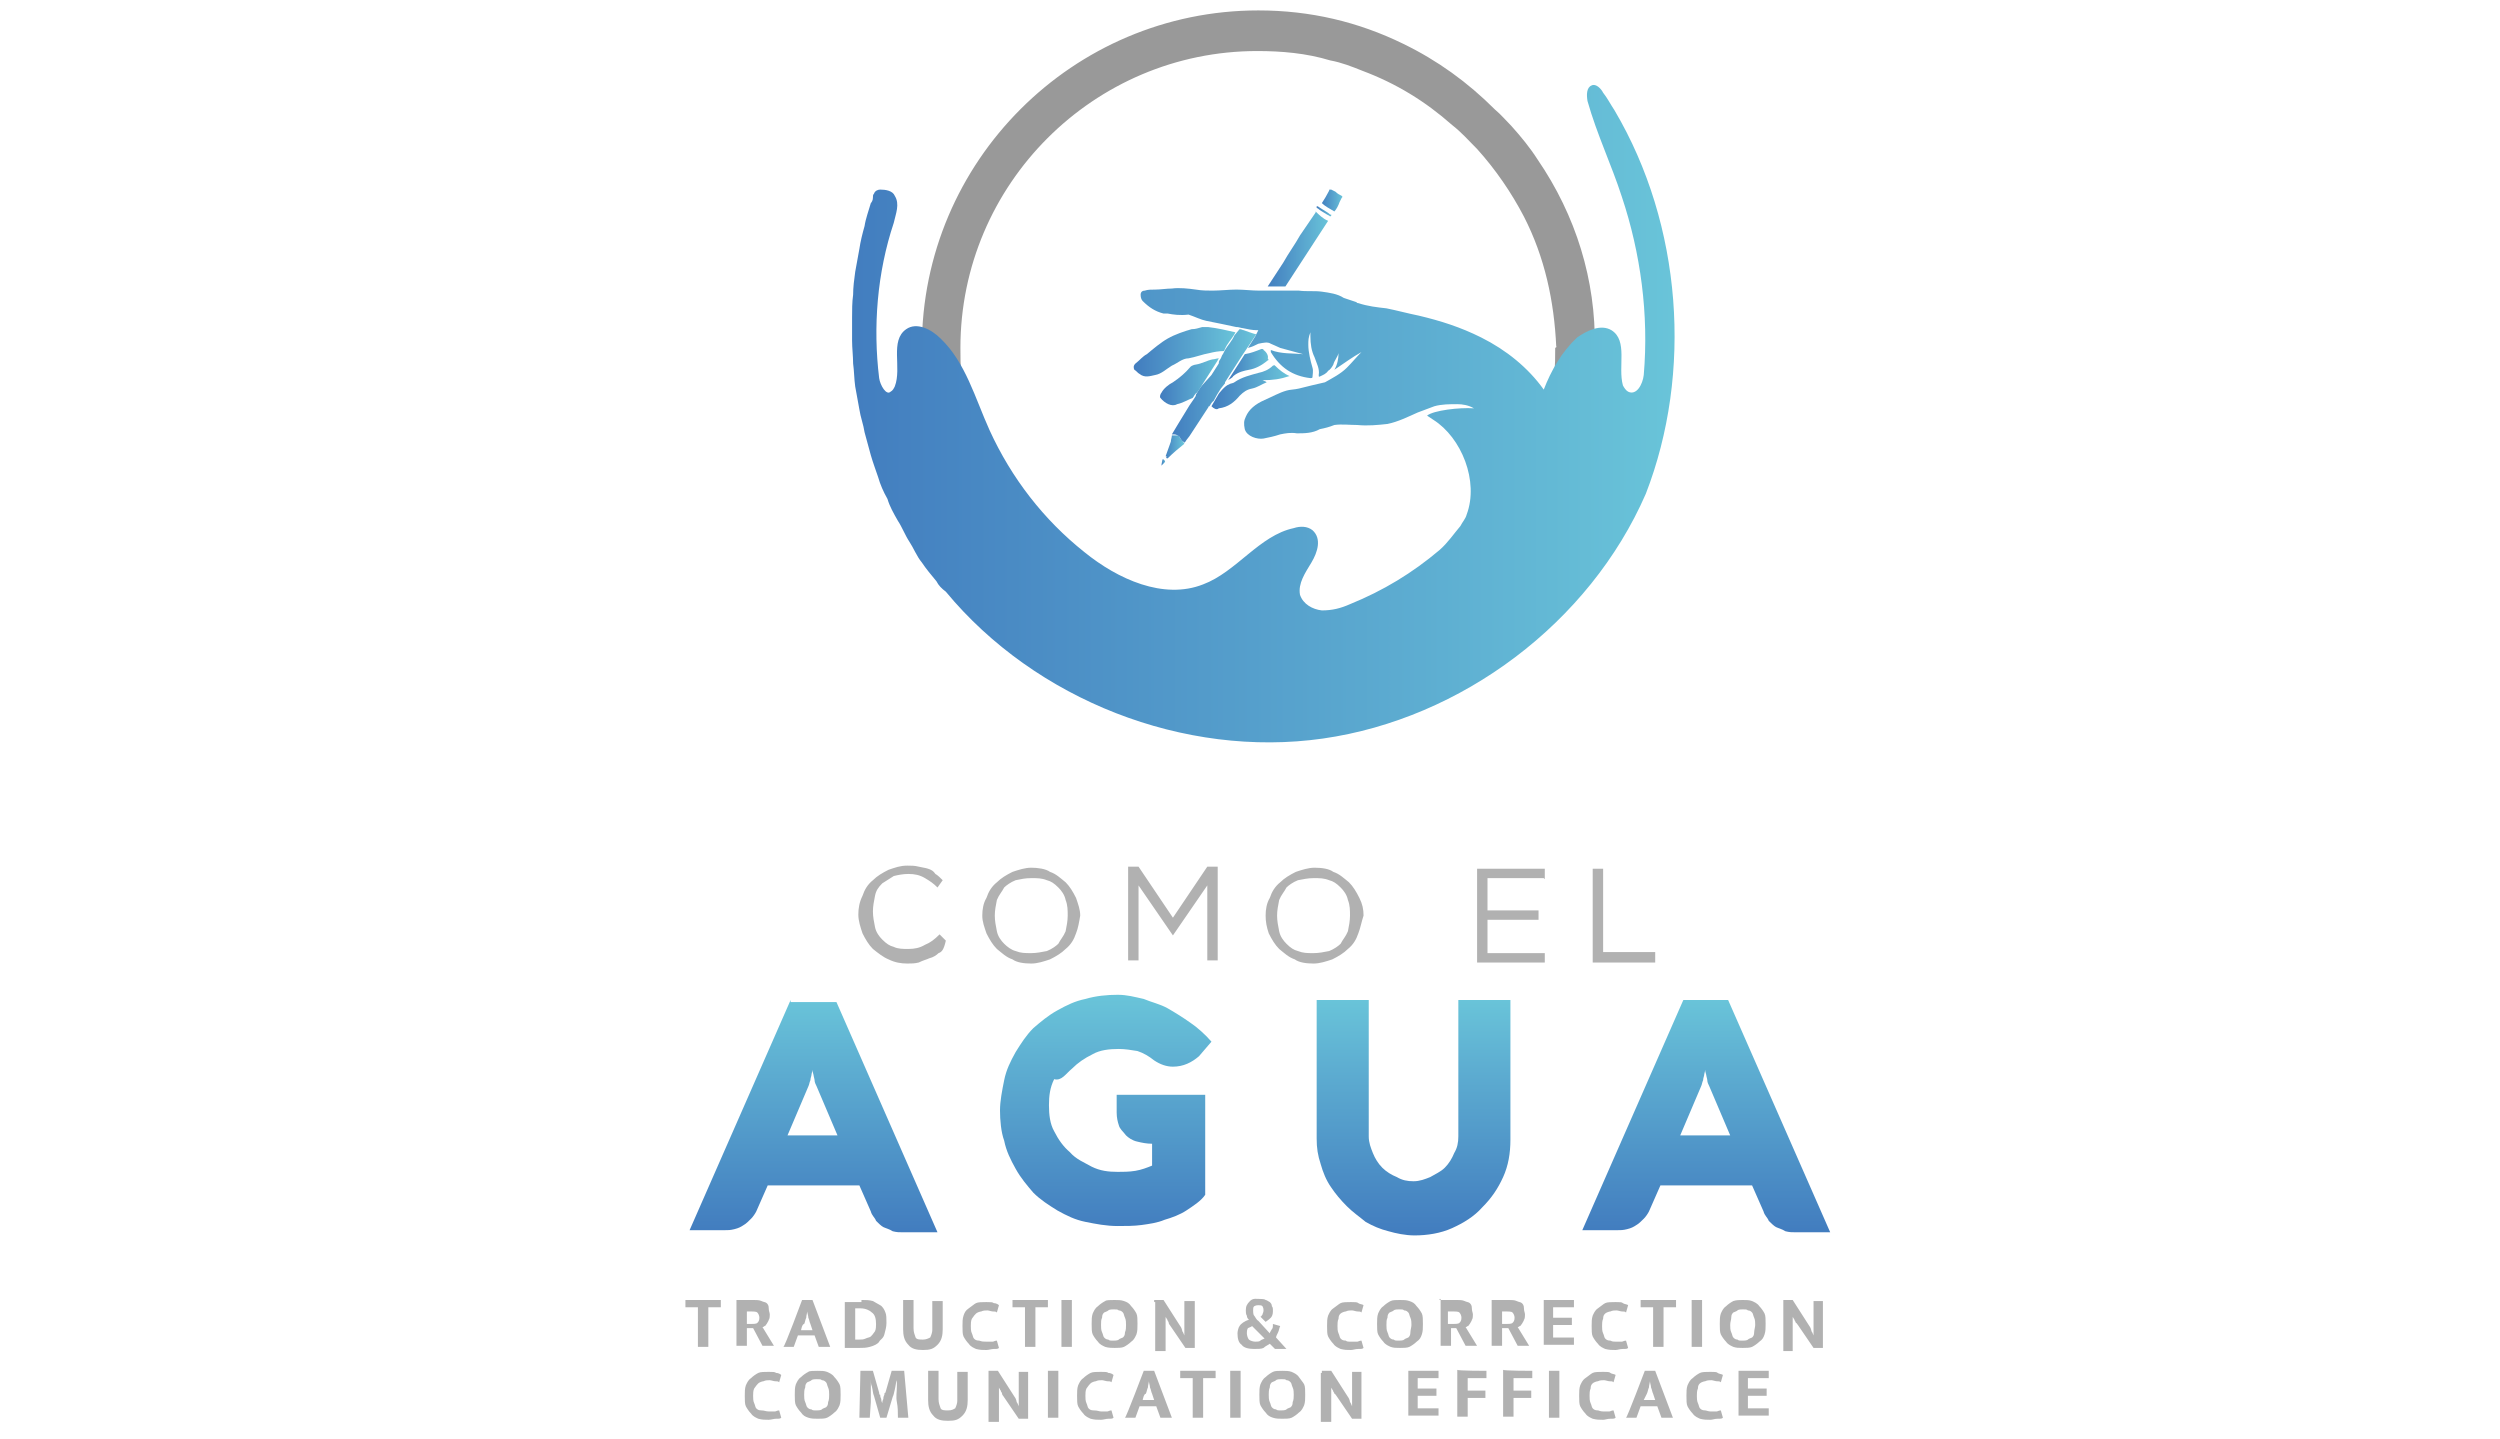
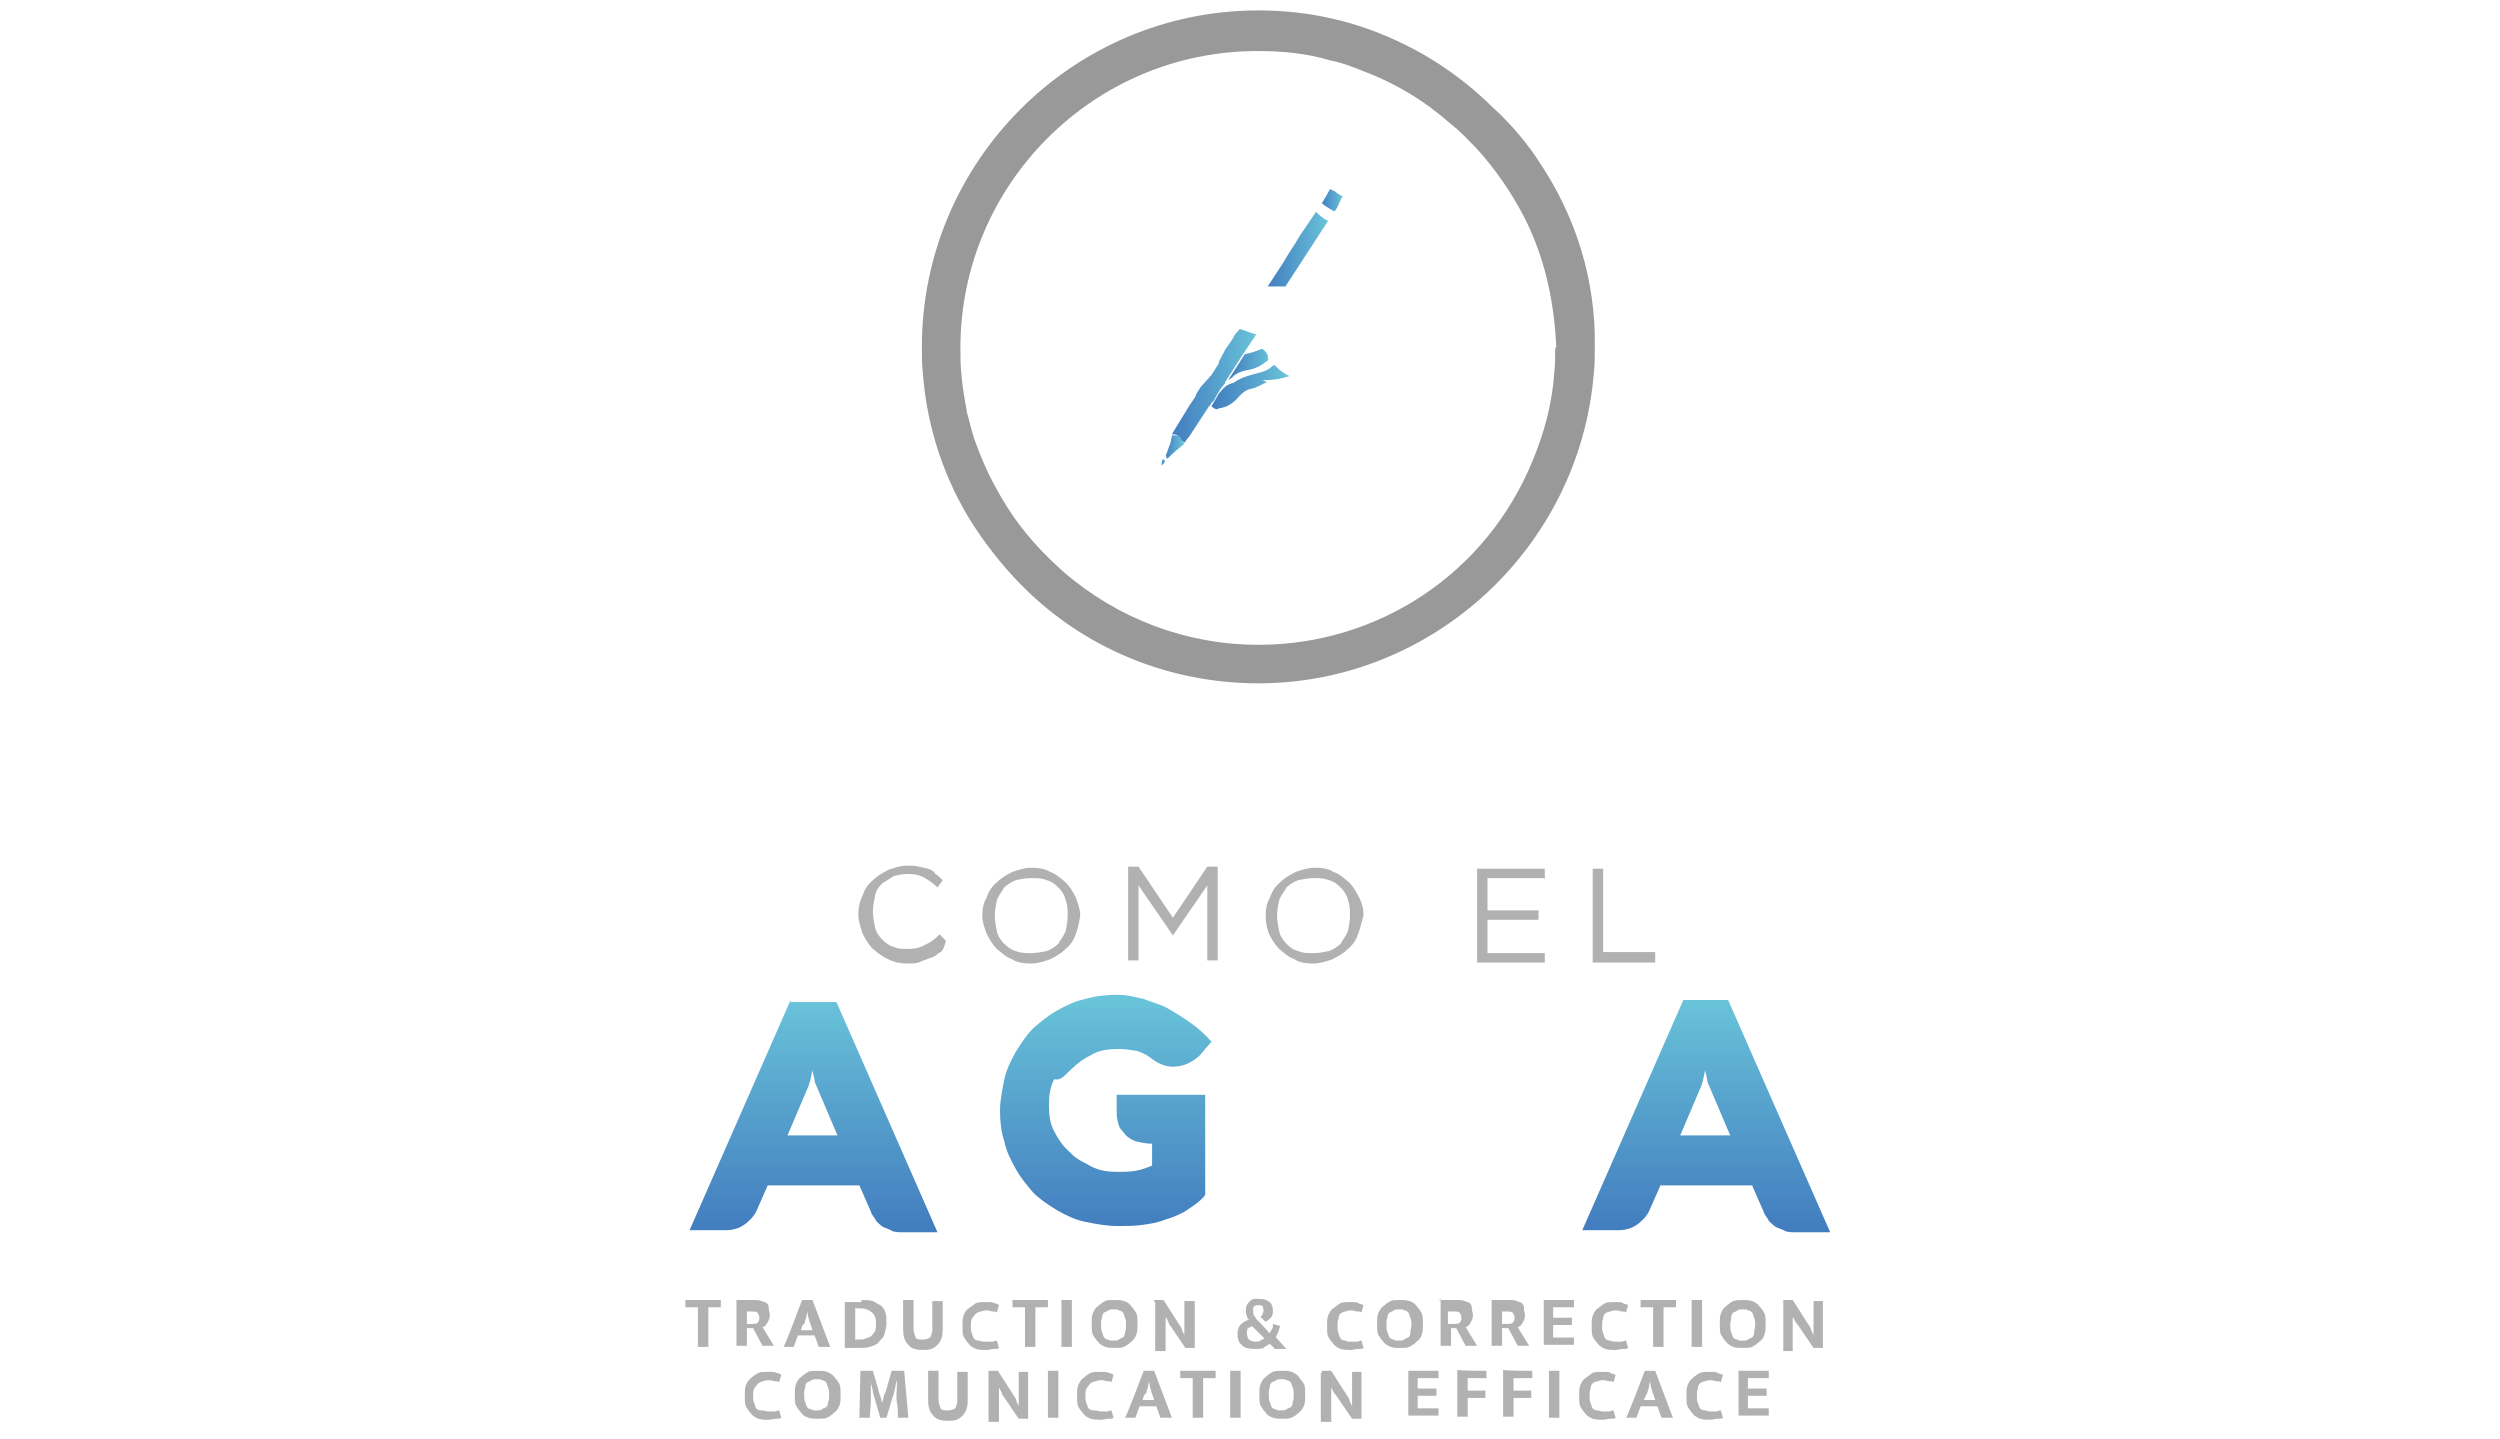
<svg xmlns="http://www.w3.org/2000/svg" version="1.1" id="Capa_1" x="0" y="0" viewBox="0 0 113 138.1" xml:space="preserve" width="240">
  <style>.st4{fill:#b1b1b1}</style>
  <linearGradient id="SVGID_1_" gradientUnits="userSpaceOnUse" x1="14.592" y1="21.962" x2="14.592" y2="44.092" gradientTransform="matrix(1 0 0 -1 0 140)">
    <stop offset="0" stop-color="#427dbf" />
    <stop offset=".695" stop-color="#5dadd1" />
    <stop offset="1" stop-color="#69c4d9" />
  </linearGradient>
  <path d="M12.4 96l-9.7 22.1H6c.4 0 .6 0 1-.1s.6-.2.9-.4c.2-.1.5-.4.7-.6.2-.2.4-.5.5-.7l1.1-2.5H19l1.1 2.5c.1.4.4.6.5.9.2.2.5.5.7.6.2.1.6.2.9.4.4.1.6.1 1 .1h3.3l-9.7-22.1h-4.4V96zm-.3 13l2-4.7c.1-.2.1-.4.2-.6 0-.2.1-.4.1-.5 0-.1.1-.4.1-.5 0 .1 0 .2.1.5 0 .1.1.4.1.5 0 .2.1.4.2.6l2 4.7h-4.8z" fill="url(#SVGID_1_)" />
  <linearGradient id="SVGID_2_" gradientUnits="userSpaceOnUse" x1="42.665" y1="21.762" x2="42.665" y2="44.308" gradientTransform="matrix(1 0 0 -1 0 140)">
    <stop offset="0" stop-color="#427dbf" />
    <stop offset=".695" stop-color="#5dadd1" />
    <stop offset="1" stop-color="#69c4d9" />
  </linearGradient>
  <path d="M39.4 102.6c.6-.6 1.2-1 2-1.4.7-.4 1.6-.5 2.5-.5.6 0 1.2.1 1.8.2.6.2 1.1.5 1.6.9.6.4 1.2.6 1.8.6 1 0 1.8-.4 2.5-1l1.2-1.4c-.6-.7-1.4-1.4-2-1.8-.7-.5-1.5-1-2.2-1.4s-1.6-.6-2.3-.9c-.9-.2-1.6-.4-2.5-.4-1 0-2.1.1-3.1.4-1 .2-1.8.6-2.7 1.1-.9.5-1.6 1.1-2.3 1.7-.7.7-1.2 1.5-1.7 2.3-.5.9-.9 1.7-1.1 2.7-.2 1-.4 2-.4 2.9s.1 2.1.4 2.9c.2 1 .6 1.8 1.1 2.7.5.9 1.1 1.6 1.7 2.3.7.7 1.5 1.2 2.3 1.7.9.5 1.7.9 2.7 1.1 1 .2 2 .4 3.1.4.7 0 1.6 0 2.3-.1s1.5-.2 2.2-.5c.7-.2 1.5-.5 2.1-.9s1.4-.9 1.8-1.5v-9.6h-8.5v1.7c0 .5.1.9.2 1.2.1.4.4.6.7 1 .2.2.6.5 1.1.6.4.1.9.2 1.4.2v2.1c-.5.2-1 .4-1.6.5-.6.1-1.2.1-1.7.1-.9 0-1.7-.1-2.5-.5-.7-.4-1.5-.7-2.1-1.4-.6-.5-1.1-1.2-1.5-2-.4-.7-.5-1.6-.5-2.5s.1-1.7.5-2.5c.7.2 1.1-.5 1.7-1z" fill="url(#SVGID_2_)" />
  <linearGradient id="SVGID_3_" gradientUnits="userSpaceOnUse" x1="72.396" y1="21.746" x2="72.396" y2="44.092" gradientTransform="matrix(1 0 0 -1 0 140)">
    <stop offset="0" stop-color="#427dbf" />
    <stop offset=".695" stop-color="#5dadd1" />
    <stop offset="1" stop-color="#69c4d9" />
  </linearGradient>
-   <path d="M76.5 109.1c0 .6-.1 1.1-.4 1.6-.2.5-.5 1-.9 1.4-.4.4-.9.6-1.4.9-.5.2-1 .4-1.6.4-.6 0-1.1-.1-1.6-.4-.5-.2-1-.5-1.4-.9-.4-.4-.7-.9-.9-1.4-.2-.5-.4-1-.4-1.6V96h-5v13.3c0 .9.1 1.6.4 2.5.2.7.5 1.5 1 2.2.4.6.9 1.2 1.5 1.8.6.6 1.2 1 1.8 1.5.7.4 1.4.7 2.2.9.7.2 1.6.4 2.5.4 1.2 0 2.5-.2 3.6-.7 1.1-.5 2.1-1.1 2.9-2 .9-.9 1.5-1.8 2-2.9.5-1.1.7-2.3.7-3.6V96h-5v13.1z" fill="url(#SVGID_3_)" />
  <linearGradient id="SVGID_4_" gradientUnits="userSpaceOnUse" x1="100.346" y1="21.962" x2="100.346" y2="44.092" gradientTransform="matrix(1 0 0 -1 0 140)">
    <stop offset="0" stop-color="#427dbf" />
    <stop offset=".695" stop-color="#5dadd1" />
    <stop offset="1" stop-color="#69c4d9" />
  </linearGradient>
  <path d="M102.4 96h-4.3l-9.7 22.1h3.3c.4 0 .6 0 1-.1s.6-.2.9-.4c.2-.1.5-.4.7-.6.2-.2.4-.5.5-.7l1.1-2.5h8.8l1.1 2.5c.1.4.4.6.5.9.2.2.5.5.7.6.2.1.6.2.9.4.4.1.6.1 1 .1h3.3L102.4 96zm-4.6 13l2-4.7c.1-.2.1-.4.2-.6 0-.2.1-.4.1-.5 0-.1.1-.4.1-.5 0 .1 0 .2.1.5 0 .1.1.4.1.5 0 .2.1.4.2.6l2 4.7h-4.8z" fill="url(#SVGID_4_)" />
  <path class="st4" d="M26.6 91.5c-.2.2-.5.4-.9.5-.2.1-.6.2-1 .4-.4.1-.7.1-1.1.1-.6 0-1.2-.1-1.8-.4-.5-.2-1-.6-1.5-1-.4-.4-.7-.9-1-1.5-.2-.6-.4-1.2-.4-1.8 0-.6.1-1.2.4-1.8.2-.6.5-1.1 1-1.5.4-.4.9-.7 1.5-1 .6-.2 1.1-.4 1.8-.4.4 0 .7 0 1.1.1s.6.1.9.2.5.2.7.5c.2.1.5.4.7.6l-.5.7c-.4-.4-.7-.6-1.2-.9s-1-.4-1.6-.4c-.5 0-1 .1-1.4.2l-1.1.7c-.4.4-.6.7-.7 1.2-.1.5-.2 1-.2 1.5s.1 1 .2 1.5.4.9.7 1.2c.4.4.7.6 1.1.7.4.2.9.2 1.4.2.6 0 1.1-.1 1.6-.4.5-.2.9-.5 1.4-1l.6.6c-.2.9-.4 1.1-.7 1.2zm13.2-1.9c-.2.6-.5 1.1-1 1.5-.4.4-.9.7-1.5 1-.6.2-1.2.4-1.8.4-.7 0-1.4-.1-1.8-.4-.6-.2-1-.6-1.5-1-.4-.4-.7-.9-1-1.5-.2-.6-.4-1.1-.4-1.7 0-.6.1-1.2.4-1.7.2-.6.5-1.1 1-1.5.4-.4.9-.7 1.5-1 .6-.2 1.2-.4 1.8-.4.6 0 1.4.1 1.8.4.6.2 1 .6 1.5 1 .4.4.7.9 1 1.5.2.6.4 1.1.4 1.7-.1.6-.2 1.2-.4 1.7zm-1-3.2c-.1-.5-.4-.9-.7-1.2-.4-.4-.7-.6-1.1-.7-.5-.2-.9-.2-1.5-.2s-1 .1-1.5.2c-.5.2-.9.5-1.1.7-.2.4-.5.7-.7 1.2-.1.5-.2 1-.2 1.5s.1 1 .2 1.5.4.9.7 1.2.7.6 1.1.7c.5.2.9.2 1.5.2.5 0 1-.1 1.5-.2.5-.2.9-.5 1.1-.7.2-.4.5-.7.7-1.2.1-.5.2-1 .2-1.5s0-1-.2-1.5zm10.3 3.4L45.8 85v7.2h-1v-9h1l3.3 4.9 3.3-4.9h1v9h-1V85l-3.3 4.8zm17.8-.2c-.2.6-.5 1.1-1 1.5-.4.4-.9.7-1.5 1-.6.2-1.2.4-1.8.4-.7 0-1.4-.1-1.8-.4-.6-.2-1-.6-1.5-1-.4-.4-.7-.9-1-1.5-.2-.6-.3-1.1-.3-1.7 0-.6.1-1.2.4-1.7.2-.6.5-1.1 1-1.5.4-.4.9-.7 1.5-1 .6-.2 1.2-.4 1.8-.4.7 0 1.4.1 1.8.4.6.2 1 .6 1.5 1 .4.4.7.9 1 1.5s.4 1.1.4 1.7c-.2.6-.3 1.2-.5 1.7zm-1-3.2c-.1-.5-.4-.9-.7-1.2-.4-.4-.7-.6-1.1-.7-.5-.2-.9-.2-1.5-.2-.5 0-1 .1-1.5.2-.5.2-.9.5-1.1.7-.2.4-.5.7-.7 1.2-.1.5-.2 1-.2 1.5s.1 1 .2 1.5.4.9.7 1.2c.4.4.7.6 1.1.7.5.2.9.2 1.5.2.5 0 1-.1 1.5-.2.5-.2.9-.5 1.1-.7.2-.4.5-.7.7-1.2.1-.5.2-1 .2-1.5s0-1-.2-1.5zm18.8-2.1h-5.4v3.1h4.9v.9h-4.9v3.2h5.5v.9h-6.5v-9h6.5v1l-.1-.1zm4.7-.9h1v8h5v1h-6v-9z" />
  <path d="M84.1 15.3c-.7-1.1-1.6-2.2-2.5-3.2-.5-.5-1-1.1-1.6-1.6-2.6-2.6-5.5-4.7-8.8-6.3C66.9 2.1 62.3 1 57.3 1 39.5 1 25 15.5 25 33.3c0 .9 0 1.7.1 2.6.4 5.2 2.1 10.3 4.9 14.6 1.5 2.3 3.3 4.5 5.3 6.4 6 5.7 13.9 8.7 22 8.7 16.7 0 30.8-13 32.2-29.7.1-.9.1-1.7.1-2.6.1-6.4-1.8-12.6-5.5-18zm1.7 18.1c0 .9 0 1.6-.1 2.5-.2 2.9-1 5.8-2.1 8.4C79.2 55 68.9 61.9 57.3 61.9c-6.9 0-13.5-2.5-18.7-7-1.8-1.6-3.4-3.3-4.8-5.3-1.5-2.2-2.7-4.5-3.6-7-.4-1-.6-2.1-.9-3.1v-.1c-.2-1.1-.4-2.2-.5-3.4-.1-.9-.1-1.7-.1-2.6 0-15.7 12.8-28.5 28.5-28.5 2.3 0 4.7.2 7 .9 1.1.2 2.1.6 3.1 1 3.2 1.2 6 2.9 8.6 5.2.9.7 1.6 1.5 2.3 2.2l.1.1c1.8 2 3.3 4.2 4.5 6.5 2 3.9 2.9 8.1 3.1 12.5.2-.1-.1.1-.1.1z" fill="#999" />
  <linearGradient id="SVGID_5_" gradientUnits="userSpaceOnUse" x1="48.274" y1="97.106" x2="50.145" y2="97.106" gradientTransform="matrix(1 0 0 -1 0 140)">
    <stop offset="0" stop-color="#427dbf" />
    <stop offset=".695" stop-color="#5dadd1" />
    <stop offset="1" stop-color="#69c4d9" />
  </linearGradient>
  <path d="M48.6 44c.5-.5 1.1-1 1.6-1.4-.1-.2-.4-.5-.5-.7 0-.1-.1-.1-.1-.1H49c0 .2-.1.4-.1.6l-.5 1.4h.1c-.1.2 0 .2.1.2z" fill="url(#SVGID_5_)" />
  <linearGradient id="SVGID_6_" gradientUnits="userSpaceOnUse" x1="63.285" y1="120.756" x2="65.458" y2="120.756" gradientTransform="matrix(1 0 0 -1 0 140)">
    <stop offset="0" stop-color="#427dbf" />
    <stop offset=".695" stop-color="#5dadd1" />
    <stop offset="1" stop-color="#69c4d9" />
  </linearGradient>
  <path d="M64.6 20.3c.2-.2.4-.6.5-.9l.2-.4c.1-.1.1-.1 0-.2-.2-.1-.4-.2-.6-.4l-.4-.2h-.1c-.1 0-.1 0-.1.1-.2.4-.5.9-.7 1.2.3.3.7.5 1.2.8z" fill="url(#SVGID_6_)" />
  <linearGradient id="SVGID_7_" gradientUnits="userSpaceOnUse" x1="62.882" y1="119.665" x2="64.42" y2="119.665" gradientTransform="matrix(1 0 0 -1 0 140)">
    <stop offset="0" stop-color="#427dbf" />
    <stop offset=".695" stop-color="#5dadd1" />
    <stop offset="1" stop-color="#69c4d9" />
  </linearGradient>
-   <path d="M63 20c.2.2.6.4.9.6l.2.1c.1.1.1.1.2 0v-.1h-.1c-.2-.2-.6-.4-.9-.6l-.3-.2h-.1v.2c0-.1 0 0 .1 0-.1 0-.1 0 0 0z" fill="url(#SVGID_7_)" />
  <linearGradient id="SVGID_8_" gradientUnits="userSpaceOnUse" x1="47.973" y1="95.57" x2="48.453" y2="95.57" gradientTransform="matrix(1 0 0 -1 0 140)">
    <stop offset="0" stop-color="#427dbf" />
    <stop offset=".695" stop-color="#5dadd1" />
    <stop offset="1" stop-color="#69c4d9" />
  </linearGradient>
  <path d="M48 44.7l.2-.2c.2-.2.2-.2 0-.4h-.1c0 .1-.1.4-.1.6 0-.1 0-.1 0 0z" fill="url(#SVGID_8_)" />
  <linearGradient id="SVGID_9_" gradientUnits="userSpaceOnUse" x1="58.078" y1="115.964" x2="64.011" y2="115.964" gradientTransform="matrix(1 0 0 -1 0 140)">
    <stop offset="0" stop-color="#427dbf" />
    <stop offset=".695" stop-color="#5dadd1" />
    <stop offset="1" stop-color="#69c4d9" />
  </linearGradient>
  <path d="M59.8 27.5h.1l4.1-6.3c-.5-.2-.9-.6-1.2-.9v.1l-1.5 2.2c-.5.9-1.1 1.7-1.6 2.6l-1.5 2.3h1.6z" fill="url(#SVGID_9_)" />
  <linearGradient id="SVGID_10_" gradientUnits="userSpaceOnUse" x1="49.068" y1="102.942" x2="57.103" y2="102.942" gradientTransform="matrix(1 0 0 -1 0 140)">
    <stop offset="0" stop-color="#427dbf" />
    <stop offset=".695" stop-color="#5dadd1" />
    <stop offset="1" stop-color="#69c4d9" />
  </linearGradient>
  <path d="M55.9 31.7c-.1 0-.2-.1-.4-.1l-.5.6c-.2.5-.6.9-.9 1.4l-.2.4c-.1.1-.1.2-.2.4s-.2.2-.2.5l-.7 1.1-.9 1c-.2.2-.4.6-.6.9v.1c-.1.2-.4.6-.6.9l-1.1 1.8-.6 1h.2c.2 0 .4.1.5.2.1.1.2.4.4.5l.1.1.1-.1c.1-.2.4-.5.5-.7.6-.9 1.1-1.7 1.7-2.6 0 0 0-.1.1-.1.1-.1.2-.4.4-.5.2-.4.5-.9.7-1.2l.4-.5v-.1l1.6-2.5 1.4-2.1c-.4-.1-.9-.3-1.2-.4z" fill="url(#SVGID_10_)" />
  <linearGradient id="SVGID_11_" gradientUnits="userSpaceOnUse" x1="47.976" y1="103.332" x2="53.513" y2="103.332" gradientTransform="matrix(1 0 0 -1 0 140)">
    <stop offset="0" stop-color="#427dbf" />
    <stop offset=".695" stop-color="#5dadd1" />
    <stop offset="1" stop-color="#69c4d9" />
  </linearGradient>
-   <path d="M49.5 38.8c.5-.1 1-.4 1.5-.6.1-.1.2-.4.4-.5.2-.2.4-.6.6-.9l.7-1.1.7-1.1c0-.1.1-.1.1-.2-.2 0-.4.1-.6.1-.5.1-1 .4-1.6.5-.1 0-.4.1-.5.2-.5.6-1.1 1.1-1.7 1.5-.4.2-.9.6-1.1 1-.1.1-.2.4-.1.5.4.5 1.1.9 1.6.6z" fill="url(#SVGID_11_)" />
  <linearGradient id="SVGID_12_" gradientUnits="userSpaceOnUse" x1="54.529" y1="105.092" x2="58.478" y2="105.092" gradientTransform="matrix(1 0 0 -1 0 140)">
    <stop offset="0" stop-color="#427dbf" />
    <stop offset=".695" stop-color="#5dadd1" />
    <stop offset="1" stop-color="#69c4d9" />
  </linearGradient>
  <path d="M57.8 33.6c0-.1-.1-.1-.2-.1-.5.2-1 .4-1.6.5l-1.6 2.5c.1-.1.4-.2.5-.4.5-.4 1-.5 1.5-.6.6-.1 1.2-.4 1.8-.9.1 0 .1-.1 0-.2.1-.2-.1-.6-.4-.8z" fill="url(#SVGID_12_)" />
  <linearGradient id="SVGID_13_" gradientUnits="userSpaceOnUse" x1="45.472" y1="106.259" x2="55.105" y2="106.259" gradientTransform="matrix(1 0 0 -1 0 140)">
    <stop offset="0" stop-color="#427dbf" />
    <stop offset=".695" stop-color="#5dadd1" />
    <stop offset="1" stop-color="#69c4d9" />
  </linearGradient>
-   <path d="M45.9 35.9c.5.4 1 .2 1.5.1.6-.1 1.1-.6 1.6-.9.5-.2 1-.7 1.6-.7.6-.1 1.4-.4 2-.5.4-.1.9-.2 1.4-.2l.1-.2c.2-.5.6-.9.9-1.4l.1-.2c-.9-.2-1.7-.4-2.6-.5h-.6c-.4.1-.6.2-1 .2-.7.2-1.6.5-2.3.9-.7.4-1.4 1-2 1.5-.4.2-.7.6-1.1.9-.2.2-.2.4-.1.6.2.1.3.3.5.4z" fill="url(#SVGID_13_)" />
  <linearGradient id="SVGID_14_" gradientUnits="userSpaceOnUse" x1="52.846" y1="102.822" x2="60.266" y2="102.822" gradientTransform="matrix(1 0 0 -1 0 140)">
    <stop offset="0" stop-color="#427dbf" />
    <stop offset=".695" stop-color="#5dadd1" />
    <stop offset="1" stop-color="#69c4d9" />
  </linearGradient>
  <path d="M60.3 36.1c-.5-.2-1-.6-1.4-1-.1-.1-.1 0-.2 0-.4.4-.9.6-1.4.7-.7.2-1.6.4-2.3.9-.1.1-.4.1-.5.2-.4.1-1 .9-1 .9l-.7 1.2c.2.2.5.4.7.2.9-.1 1.5-.6 2-1.2.4-.4.7-.6 1.2-.7.5-.1.9-.4 1.4-.6-.1-.1-.2-.1-.4-.2 1 0 1.7-.1 2.6-.4z" fill="url(#SVGID_14_)" />
  <linearGradient id="SVGID_15_" gradientUnits="userSpaceOnUse" x1="17.619" y1="100.319" x2="97.107" y2="100.319" gradientTransform="matrix(1 0 0 -1 0 140)">
    <stop offset="0" stop-color="#427dbf" />
    <stop offset=".695" stop-color="#5dadd1" />
    <stop offset="1" stop-color="#69c4d9" />
  </linearGradient>
-   <path d="M91.5 10.6c-.4-.6-.7-1.2-1.1-1.7-.2-.4-.7-.9-1.1-.7-.5.2-.5.9-.4 1.5.9 3.2 2.3 6.1 3.3 9.2 1.8 5.4 2.6 11.3 2.1 17.1-.1.9-.7 2-1.5 1.6-.2-.1-.4-.4-.5-.6-.5-1.8.5-4.3-1.1-5.3-1-.6-2.3 0-3.3.7-1.5 1.4-2.5 3.2-3.2 5-1.5-2.1-3.6-3.8-6-5-2-1-3.9-1.6-6-2.1-1-.2-2.1-.5-3.1-.7-.9-.1-1.8-.2-2.7-.5-.1 0-.1 0-.2-.1l-1.2-.4c-.6-.4-1.4-.5-2.1-.6-.7-.1-1.5 0-2.2-.1H57.4c-.7 0-1.5-.1-2.2-.1-.7 0-1.6.1-2.3.1-.5 0-1 0-1.6-.1-.7-.1-1.6-.2-2.3-.1-.5 0-1.1.1-1.6.1-.4 0-.7 0-1 .1-.2 0-.4.1-.4.4s.1.5.2.6c.6.6 1.2 1 2 1.2h.4c.5.1 1.2.2 2 .1.6.2 1.2.5 1.7.6 1 .2 2 .4 2.9.6h.1c.1 0 .4.1.5.1.5.1.9.2 1.4.2h.1l-.3.6-.7 1.1c.4-.1.6-.2 1-.4.5-.1.9-.2 1.2 0 .2.1.5.2.9.4.7.2 1.5.4 2.2.6-1-.1-2.1 0-3.1-.4v.2c.9 1.5 2.1 2.3 3.8 2.5.1 0 .2 0 .2-.1 0-.2.1-.6 0-.9-.2-.7-.4-1.5-.4-2.2 0-.4 0-.7.2-1.2v.4c0 .7.1 1.4.4 2 .2.6.5 1.1.4 1.7 0 .2 0 .2.2.1s.5-.2.7-.5c.2-.1.4-.4.5-.6.1-.4.4-.7.5-1.1 0 .5-.1 1.1-.4 1.6.9-.6 1.7-1.2 2.6-1.7-.5.5-.9 1-1.4 1.5-.6.6-1.4 1-2.1 1.4-.9.2-1.7.4-2.5.6-.4.1-.9.1-1.2.2-.7.2-1.4.6-2.1.9-.9.4-1.5.9-1.8 1.6-.2.4-.2.7-.1 1.2.2.7 1.2 1 1.8.9.5-.1 1-.2 1.6-.4.5-.1 1-.2 1.6-.1.7 0 1.5 0 2.2-.4.5-.1.9-.2 1.4-.4.7-.1 1.5 0 2.2 0 1 .1 2 0 2.9-.1 1-.2 2-.7 2.9-1.1.5-.2 1.1-.4 1.6-.6.7-.2 1.5-.2 2.2-.2.5 0 1.1.1 1.6.4-1.4-.1-3.9.2-4.5.7l.6.4c2.7 1.7 4.4 5.9 3.2 9.1-.1.4-.4.7-.6 1.1-.6.7-1.2 1.6-2 2.3-2.6 2.2-5.4 3.9-8.6 5.2-.9.4-1.7.6-2.7.6-.9-.1-1.8-.6-2.1-1.5-.2-1.1.5-2.1 1.1-3.1s1-2.3.1-3.1c-.5-.4-1.2-.4-1.8-.2-3.3.7-5.5 4.2-8.7 5.4-3.8 1.5-8.2-.5-11.4-3.1-3.9-3.1-7-7.1-9.1-11.7-1.4-3.1-2.3-6.5-4.7-8.8-.9-.9-2.3-1.6-3.3-.9-1.6 1.1-.4 3.7-1.1 5.5-.1.2-.2.4-.4.5-.4.4-1-.6-1.1-1.3-.6-4.9-.2-10.1 1.4-14.9.2-.9.6-1.8.1-2.6-.2-.5-.9-.6-1.4-.6-.2 0-.5.1-.6.4-.1.1-.1.2-.1.4s-.1.4-.2.5c-.2.7-.5 1.5-.6 2.2-.2.7-.4 1.5-.5 2.2l-.4 2.2c-.1.7-.2 1.5-.2 2.2-.1.7-.1 1.5-.1 2.2v2.2c0 .7.1 1.5.1 2.2.1.7.1 1.5.2 2.2l.4 2.2c.1.7.4 1.5.5 2.2.2.7.4 1.5.6 2.2.2.7.5 1.5.7 2.1.2.7.5 1.4.9 2.1.2.7.6 1.4 1 2.1.4.6.7 1.4 1.1 2 .4.6.7 1.4 1.2 2 .4.6.9 1.2 1.4 1.8.2.4.5.7.9 1 8.6 10.4 22.9 16 36.2 14.1s25.6-11.1 31-23.5c4.5-11.6 3.5-25.8-3-36.8z" fill="url(#SVGID_15_)" />
  <g>
    <path class="st4" d="M5.7 124.8v.7H4.5v3.8h-1v-3.8H2.3v-.7h3.4zm1.5 0h1.7c.2 0 .5 0 .7.1.2.1.4.1.5.2.1.1.2.2.2.5s.1.4.1.6c0 .1 0 .4-.1.5 0 .1-.1.2-.2.4-.1.1-.1.2-.2.2-.1.1-.2.1-.2.1l1.1 1.8H9.7l-.9-1.7h-.6v1.7h-1v-4.4zm1 2.3h.4c.2 0 .5 0 .6-.1s.2-.2.2-.5c0-.2-.1-.4-.2-.5s-.4-.1-.6-.1h-.4v1.2zm5.3-2.3h1l1.7 4.5h-1.1l-.4-1.1h-1.6l-.4 1.1h-1c.1.1 1.8-4.5 1.8-4.5zm-.1 2.9h1.1l-.2-.6c-.1-.2-.1-.4-.2-.6 0-.2-.1-.4-.1-.6 0 .1-.1.4-.1.6-.1.2-.1.4-.2.6-.2 0-.3.6-.3.6zm5.9-2.9c.4 0 .6 0 1 .1l.7.4c.2.1.4.4.5.7.1.2.1.6.1 1s-.1.7-.2 1.1c-.1.4-.4.5-.5.7-.1.2-.5.4-.9.5-.4.1-.6.1-1 .1h-1.4V125h1.6v-.2zm-.7 3.8h.4c.2 0 .4 0 .6-.1.2-.1.4-.1.5-.2.1-.1.2-.2.4-.5.1-.2.1-.5.1-.7 0-.5-.1-.9-.4-1.1-.2-.2-.6-.4-1.1-.4h-.5v3zm4.6-3.8h1v2.7c0 .4.1.6.2.9.1.2.4.2.7.2s.5-.1.7-.2c.1-.2.2-.5.2-.7v-2.8h1v2.7c0 .6-.1 1.1-.5 1.5-.4.4-.7.5-1.4.5-.6 0-1.1-.1-1.4-.5-.4-.4-.5-.9-.5-1.5V124.8zm8 4h.6c.1 0 .2-.1.4-.1l.2.7c-.1.1-.2.1-.5.1-.2 0-.5.1-.7.1-.4 0-.6 0-1-.1-.2-.1-.5-.2-.7-.5-.2-.2-.4-.5-.5-.7s-.1-.6-.1-1 0-.7.1-1 .2-.5.5-.7.5-.4.7-.5c.2-.1.6-.1 1-.1s.6 0 .7.1c.2 0 .4.1.5.2l-.2.7c-.1-.1-.2-.1-.4-.1-.1 0-.4-.1-.5-.1-.2 0-.4 0-.6.1-.1 0-.4.1-.5.2-.1.1-.2.2-.4.5-.1.2-.1.5-.1.7 0 .2 0 .5.1.7.1.2.1.4.2.5.1.1.2.2.5.2.3.1.4.1.7.1zm5.9-4v.7h-1.2v3.8h-1v-3.8h-1.2v-.7h3.4zm2.3 0v4.5h-1v-4.5h1zm4.1 0c.4 0 .6 0 .9.1s.5.2.7.5c.2.2.4.5.5.7.1.2.1.6.1 1s0 .7-.1 1c-.1.2-.2.5-.5.7-.2.2-.5.4-.7.5-.2.1-.6.1-.9.1-.2 0-.6 0-.9-.1-.2-.1-.5-.2-.7-.5-.2-.2-.4-.5-.5-.7-.1-.2-.1-.6-.1-1s0-.7.1-1c.1-.2.2-.5.5-.7.2-.2.5-.4.7-.5.1-.1.5-.1.9-.1zm-1.3 2.4c0 .2 0 .5.1.7s.1.4.2.5c.1.1.2.2.4.2.1.1.2.1.5.1.1 0 .4 0 .5-.1.1-.1.2-.1.4-.2.1-.1.2-.2.2-.5.1-.2.1-.5.1-.7 0-.2 0-.5-.1-.7-.1-.2-.1-.4-.2-.5s-.2-.2-.4-.2c-.1-.1-.2-.1-.5-.1-.1 0-.4 0-.5.1-.1.1-.2.1-.4.2-.1.1-.2.2-.2.5-.1.2-.1.4-.1.7zm5.1-2.4h.9l1.6 2.5c.1.1.2.4.2.5.1.1.1.2.2.4v-3.3h1v4.5h-.9l-1.5-2.2c-.1-.1-.1-.2-.1-.2 0-.1-.1-.2-.1-.2 0-.1-.1-.2-.1-.2 0-.1-.1-.1-.1-.2v3.3h-1V125h-.1zm8 3.2c0-.2.1-.6.2-.7.1-.2.5-.5.9-.6-.1-.1-.2-.2-.2-.4-.1-.1-.1-.4-.1-.5 0-.4.1-.6.4-.9s.6-.2 1-.2c.1 0 .4 0 .5.1.1 0 .2.1.4.2.1.1.2.2.2.4.1.1.1.2.1.5s-.1.5-.2.6-.2.2-.5.4l-.5-.5c.1 0 .1-.1.2-.2 0-.1.1-.2.1-.4 0-.1 0-.2-.1-.4-.1-.1-.2-.1-.4-.1-.1 0-.2 0-.4.1-.1.1-.1.2-.1.4 0 .1 0 .4.1.5.1.1.2.4.4.5l1.1 1.2c0-.1.1-.2.2-.4.1-.1.1-.2.1-.5l.7.2c-.1.2-.1.4-.2.6-.1.2-.2.4-.2.5l1 1.1h-1.1l-.5-.5c-.1.1-.4.2-.6.4-.2.1-.5.1-.9.1-.5 0-1-.1-1.2-.4-.3-.2-.4-.6-.4-1.1zm.9 0c0 .2.1.5.2.6.1.1.4.2.6.2.2 0 .4 0 .5-.1.1-.1.2-.1.4-.2l-1.2-1.2c-.1.1-.2.1-.4.2-.1.2-.1.3-.1.5zm10 .8h.6c.1 0 .2-.1.4-.1l.2.7c-.1.1-.2.1-.5.1s-.5.1-.7.1c-.4 0-.6 0-1-.1-.2-.1-.5-.2-.7-.5-.2-.2-.4-.5-.5-.7-.1-.2-.1-.6-.1-1s0-.7.1-1c.1-.2.2-.5.5-.7s.5-.4.7-.5c.2-.1.6-.1 1-.1s.6 0 .7.1c.1.1.4.1.5.2l-.2.7c-.1-.1-.2-.1-.4-.1-.1 0-.4-.1-.5-.1-.2 0-.4 0-.6.1-.1 0-.4.1-.5.2s-.2.2-.2.5c-.1.2-.1.5-.1.7 0 .2 0 .5.1.7.1.2.1.4.2.5.1.1.2.2.5.2.1.1.2.1.5.1zm4.7-4c.4 0 .6 0 .9.1s.5.2.7.5c.2.2.4.5.5.7.1.2.1.6.1 1s0 .7-.1 1-.2.5-.5.7c-.2.2-.5.4-.7.5-.2.1-.6.1-.9.1-.4 0-.6 0-.9-.1-.2-.1-.5-.2-.7-.5-.2-.2-.4-.5-.5-.7-.1-.2-.1-.6-.1-1s0-.7.1-1c.1-.2.2-.5.5-.7.2-.2.5-.4.7-.5s.5-.1.9-.1zm-1.3 2.4c0 .2 0 .5.1.7s.1.4.2.5c.1.1.2.2.4.2.1.1.2.1.5.1.1 0 .4 0 .5-.1.1-.1.2-.1.4-.2.1-.1.2-.2.2-.5 0-.2.1-.5.1-.7 0-.2 0-.5-.1-.7-.1-.2-.1-.4-.2-.5s-.2-.2-.4-.2c-.1-.1-.2-.1-.5-.1-.1 0-.4 0-.5.1-.1.1-.2.1-.4.2-.1.1-.2.2-.2.5-.1.2-.1.4-.1.7zm5.1-2.4h1.7c.2 0 .5 0 .7.1.2.1.4.1.5.2.1.1.2.2.2.5s.1.4.1.6c0 .1 0 .4-.1.5 0 .1-.1.2-.2.4-.1.1-.1.2-.2.2-.1.1-.2.1-.2.1l1.1 1.8h-1.1l-.9-1.7h-.5v1.7h-1v-4.5h-.1zm1 2.3h.3c.2 0 .5 0 .6-.1s.2-.2.2-.5c0-.2-.1-.4-.2-.5s-.4-.1-.6-.1h-.5v1.2h.2zm4-2.3h1.7c.2 0 .5 0 .7.1.2.1.4.1.5.2.1.1.2.2.2.5s.1.4.1.6c0 .1 0 .4-.1.5 0 .1-.1.2-.2.4-.1.1-.1.2-.2.2-.1.1-.2.1-.2.1l1.1 1.8h-1.1l-.9-1.7h-.6v1.7h-1v-4.4zm1 2.3h.4c.2 0 .5 0 .6-.1.1-.1.2-.2.2-.5 0-.2-.1-.4-.2-.5-.1-.1-.4-.1-.6-.1h-.4v1.2zm4-2.3h2.9v.7h-2v1h1.8v.7h-1.8v1.2h2v.7h-2.9v-4.3zm6.9 4h.6c.1 0 .2-.1.4-.1l.2.7c-.1.1-.2.1-.5.1s-.5.1-.7.1c-.4 0-.6 0-1-.1-.2-.1-.5-.2-.7-.5-.2-.2-.4-.5-.5-.7s-.1-.6-.1-1 0-.7.1-1c.1-.2.2-.5.5-.7s.5-.4.7-.5c.2-.1.6-.1 1-.1s.6 0 .7.1c.1.1.4.1.5.2l-.2.7c-.1-.1-.2-.1-.4-.1-.1 0-.4-.1-.5-.1-.2 0-.4 0-.6.1-.1 0-.4.1-.5.2-.1.1-.2.2-.2.5-.1.2-.1.5-.1.7 0 .2 0 .5.1.7.1.2.1.4.2.5.1.1.2.2.5.2.2.1.3.1.5.1zm5.8-4v.7h-1.2v3.8h-1v-3.8H94v-.7h3.4zm2.5 0v4.5h-1v-4.5h1zm3.9 0c.4 0 .6 0 .9.1.2.1.5.2.7.5.2.2.4.5.5.7.1.2.1.6.1 1s0 .7-.1 1-.2.5-.5.7c-.2.2-.5.4-.7.5-.2.1-.6.1-.9.1-.4 0-.6 0-.9-.1-.2-.1-.5-.2-.7-.5-.2-.2-.4-.5-.5-.7-.1-.2-.1-.6-.1-1s0-.7.1-1c.1-.2.2-.5.5-.7.2-.2.5-.4.7-.5.3-.1.6-.1.9-.1zm-1.2 2.4c0 .2 0 .5.1.7.1.2.1.4.2.5.1.1.2.2.4.2.1.1.2.1.5.1.1 0 .4 0 .5-.1s.2-.1.4-.2c.1-.1.2-.2.2-.5 0-.2.1-.5.1-.7 0-.2 0-.5-.1-.7-.1-.2-.1-.4-.2-.5-.1-.1-.2-.2-.4-.2-.1-.1-.2-.1-.5-.1-.1 0-.4 0-.5.1s-.2.1-.4.2c-.1.1-.2.2-.2.5 0 .2-.1.4-.1.7zm5.1-2.4h.9l1.6 2.5c.1.1.2.4.2.5.1.1.1.2.2.4v-3.3h.9v4.5h-.9l-1.5-2.2c-.1-.1-.1-.2-.2-.2 0-.1-.1-.2-.1-.2 0-.1-.1-.2-.1-.2 0-.1-.1-.1-.1-.2v3.3h-.9v-4.9zm-97.4 10.7h.6c.1 0 .2-.1.4-.1l.2.7c-.1.1-.2.1-.5.1-.2 0-.5.1-.7.1-.4 0-.6 0-1-.1-.2-.1-.5-.2-.7-.5-.2-.2-.4-.5-.5-.7-.1-.2-.1-.6-.1-1s0-.7.1-1c.1-.2.2-.5.5-.7.2-.2.5-.4.7-.5.2-.1.6-.1 1-.1s.6 0 .7.1c.2 0 .4.1.5.2l-.2.7c-.1-.1-.2-.1-.4-.1-.1 0-.4-.1-.5-.1-.2 0-.4 0-.6.1-.1 0-.4.1-.5.2-.1.1-.2.2-.4.5-.1.2-.1.5-.1.7 0 .2 0 .5.1.7.1.2.1.4.2.5s.2.2.5.2.4.1.7.1zm4.7-3.9c.4 0 .6 0 .9.1.2.1.5.2.7.5.2.2.4.5.5.7.1.2.1.6.1 1s0 .7-.1 1c-.1.2-.2.5-.5.7-.2.2-.5.4-.7.5-.2.1-.6.1-.9.1s-.6 0-.9-.1-.5-.2-.7-.5c-.2-.2-.4-.5-.5-.7-.1-.2-.1-.6-.1-1s0-.7.1-1c.1-.2.2-.5.5-.7.2-.2.5-.4.7-.5.1-.1.5-.1.9-.1zm-1.3 2.3c0 .2 0 .5.1.7.1.2.1.4.2.5.1.1.2.2.4.2.1.1.2.1.5.1.1 0 .4 0 .5-.1.1-.1.2-.1.4-.2.1-.1.2-.2.2-.5.1-.2.1-.5.1-.7 0-.2 0-.5-.1-.7-.1-.2-.1-.4-.2-.5s-.2-.2-.4-.2c-.1-.1-.2-.1-.5-.1-.1 0-.4 0-.5.1-.1.1-.2.1-.4.2-.1.1-.2.2-.2.5-.1.2-.1.5-.1.7zm5.4-2.3h1.2l.6 2.1c0 .1 0 .2.1.2 0 .1 0 .2.1.4 0 .1 0 .2.1.4 0-.1 0-.2.1-.4 0-.1 0-.2.1-.4 0-.1 0-.2.1-.2l.6-2.1h1.2l.4 4.5h-1c0-.5 0-1-.1-1.5s0-1 0-1.5v-.6c-.1.2-.1.5-.2.9s-.1.5-.2.7l-.6 2H21l-.6-2.1c-.1-.2-.1-.5-.2-.9-.1-.2-.1-.5-.1-.7v2.2l-.1 1.5h-1l.1-4.5zm6.5 0h1v2.7c0 .4.1.6.2.9.1.2.4.2.7.2.4 0 .5-.1.7-.2.1-.2.2-.5.2-.7v-2.8h1v2.7c0 .6-.1 1.1-.5 1.5-.4.4-.7.5-1.4.5-.6 0-1.1-.1-1.4-.5-.4-.4-.5-.9-.5-1.5V131.6zm5.8 0h.9l1.6 2.5c.1.1.2.4.2.5.1.1.1.2.2.4v-3.3h.9v4.5h-.9l-1.5-2.2c-.1-.1-.1-.2-.1-.2 0-.1-.1-.2-.1-.2 0-.1-.1-.2-.1-.2 0-.1-.1-.1-.1-.2v3.3h-1v-4.9zm6.7 0v4.5h-1v-4.5h1zm4.1 3.9h.6c.1 0 .2-.1.4-.1l.2.7c-.1.1-.2.1-.5.1-.2 0-.5.1-.7.1-.4 0-.6 0-1-.1-.2-.1-.5-.2-.7-.5-.2-.2-.4-.5-.5-.7s-.1-.6-.1-1 0-.7.1-1c.1-.2.2-.5.5-.7.2-.2.5-.4.7-.5.2-.1.6-.1 1-.1s.6 0 .7.1c.2 0 .4.1.5.2l-.2.7c-.1-.1-.2-.1-.4-.1-.1 0-.4-.1-.5-.1-.2 0-.4 0-.6.1-.1 0-.4.1-.5.2-.1.1-.2.2-.4.5-.1.2-.1.5-.1.7 0 .2 0 .5.1.7.1.2.1.4.2.5s.2.2.5.2c.4 0 .5.1.7.1zm4.1-3.9h1l1.7 4.5h-1.1l-.4-1.1h-1.6l-.4 1.1h-1c.1 0 1.8-4.5 1.8-4.5zm-.1 2.8h1.1l-.2-.6c-.1-.2-.1-.4-.2-.6 0-.2-.1-.4-.1-.6 0 .1-.1.4-.1.6-.1.2-.1.4-.2.6-.2 0-.3.6-.3.6zm7-2.8v.7H52v3.8h-1v-3.8h-1.2v-.7h3.4zm2.4 0v4.5h-1v-4.5h1zm4 0c.4 0 .6 0 .9.1.2.1.5.2.7.5s.4.5.5.7c.1.2.1.6.1 1s0 .7-.1 1c-.1.2-.2.5-.5.7-.2.2-.5.4-.7.5-.2.1-.6.1-.9.1s-.6 0-.9-.1-.5-.2-.7-.5c-.2-.2-.4-.5-.5-.7-.1-.2-.1-.6-.1-1s0-.7.1-1c.1-.2.2-.5.5-.7.2-.2.5-.4.7-.5.2-.1.5-.1.9-.1zm-1.3 2.3c0 .2 0 .5.1.7.1.2.1.4.2.5.1.1.2.2.4.2.1.1.2.1.5.1.1 0 .4 0 .5-.1s.2-.1.4-.2c.1-.1.2-.2.2-.5.1-.2.1-.5.1-.7 0-.2 0-.5-.1-.7-.1-.2-.1-.4-.2-.5-.1-.1-.2-.2-.4-.2-.1-.1-.2-.1-.5-.1-.1 0-.4 0-.5.1s-.2.1-.4.2c-.1.1-.2.2-.2.5-.1.2-.1.5-.1.7zm5.1-2.3h.9l1.6 2.5c.1.1.2.4.2.5.1.1.1.2.2.4v-3.3h.9v4.5h-.9l-1.5-2.2c-.1-.1-.1-.2-.2-.2 0-.1-.1-.2-.1-.2 0-.1-.1-.2-.1-.2 0-.1-.1-.1-.1-.2v3.3h-1v-4.7h.1zm8.3 0h2.9v.7h-2v1h1.8v.7h-1.8v1.2h2v.7h-2.9v-4.3zm7.5 0v.7h-1.8v1.2h1.7v.7h-1.7v1.8h-1v-4.5c0 .1 2.8.1 2.8.1zm4.4 0v.7h-1.8v1.2h1.7v.7h-1.7v1.8h-1v-4.5c0 .1 2.8.1 2.8.1zm2.6 0v4.5h-1v-4.5h1zm4.2 3.9h.6c.1 0 .2-.1.4-.1l.2.7c-.1.1-.2.1-.5.1s-.5.1-.7.1c-.4 0-.6 0-1-.1-.2-.1-.5-.2-.7-.5-.2-.2-.4-.5-.5-.7-.1-.2-.1-.6-.1-1s0-.7.1-1c.1-.2.2-.5.5-.7s.5-.4.7-.5c.2-.1.6-.1 1-.1s.6 0 .7.1.4.1.5.2l-.2.7c-.1-.1-.2-.1-.4-.1-.1 0-.4-.1-.5-.1-.2 0-.4 0-.6.1-.1 0-.4.1-.5.2-.1.1-.2.2-.2.5-.1.2-.1.5-.1.7 0 .2 0 .5.1.7.1.2.1.4.2.5s.2.2.5.2c.1 0 .2.1.5.1zm4-3.9h1l1.7 4.5H96l-.4-1.1H94l-.4 1.1h-1c.1 0 1.8-4.5 1.8-4.5zm-.1 2.8h1.1l-.2-.6c-.1-.2-.1-.4-.2-.6 0-.2-.1-.4-.1-.6 0 .1-.1.4-.1.6-.1.2-.1.4-.2.6l-.3.6zm6.4 1.1h.6c.1 0 .2-.1.4-.1l.2.7c-.1.1-.2.1-.5.1s-.5.1-.7.1c-.4 0-.6 0-1-.1-.2-.1-.5-.2-.7-.5-.2-.2-.4-.5-.5-.7-.1-.2-.1-.6-.1-1s0-.7.1-1c.1-.2.2-.5.5-.7.2-.2.5-.4.7-.5.2-.1.6-.1 1-.1s.6 0 .7.1.4.1.5.2l-.2.7c-.1-.1-.2-.1-.4-.1-.1 0-.4-.1-.5-.1-.2 0-.4 0-.6.1-.1 0-.4.1-.5.2-.1.1-.2.2-.2.5-.1.2-.1.5-.1.7 0 .2 0 .5.1.7.1.2.1.4.2.5.1.1.2.2.5.2.1 0 .3.1.5.1zm2.7-3.9h2.9v.7h-2v1h1.8v.7h-1.8v1.2h2v.7h-2.9v-4.3z" />
  </g>
</svg>